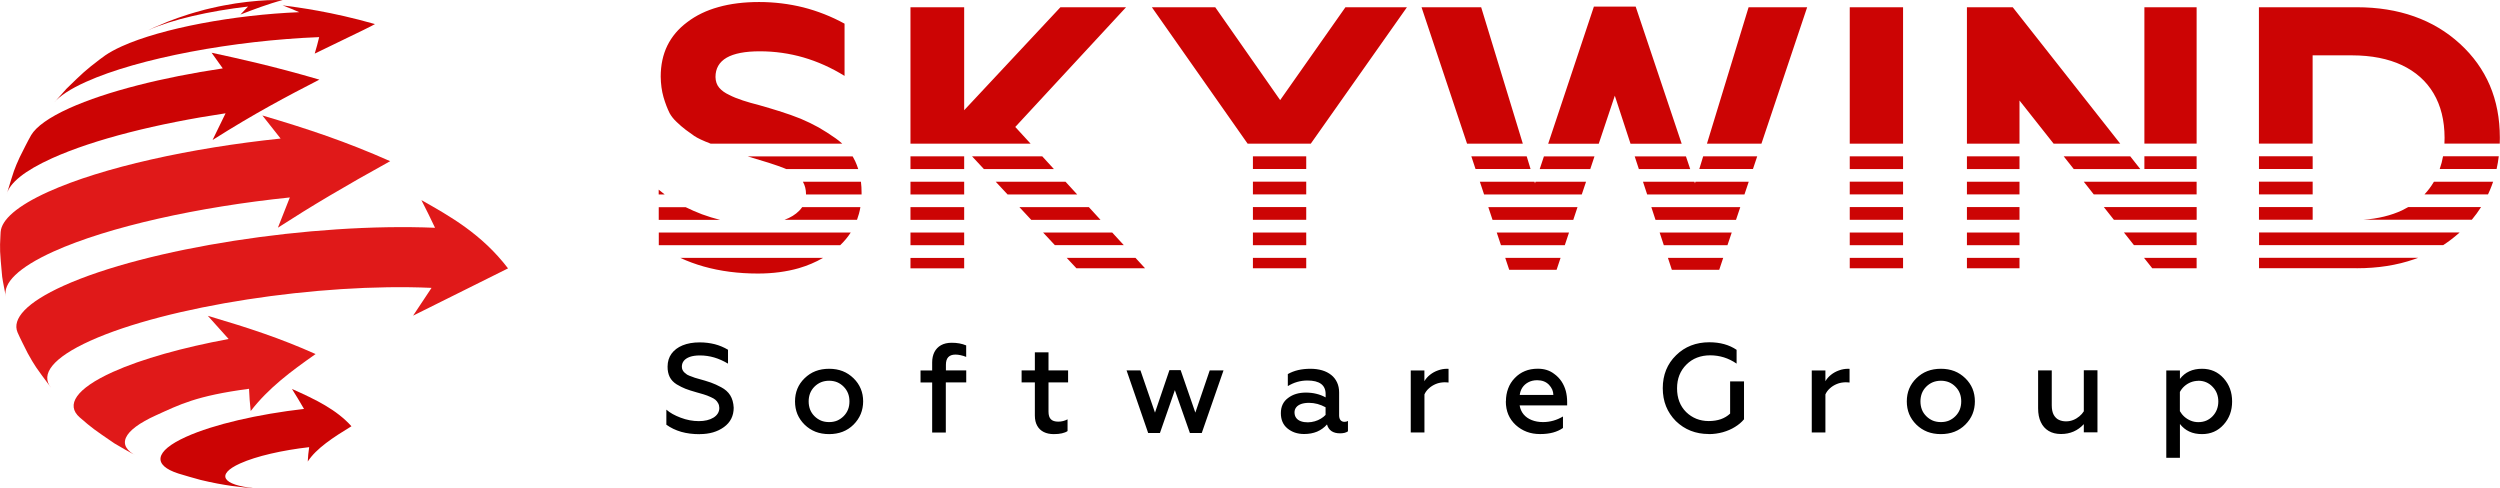
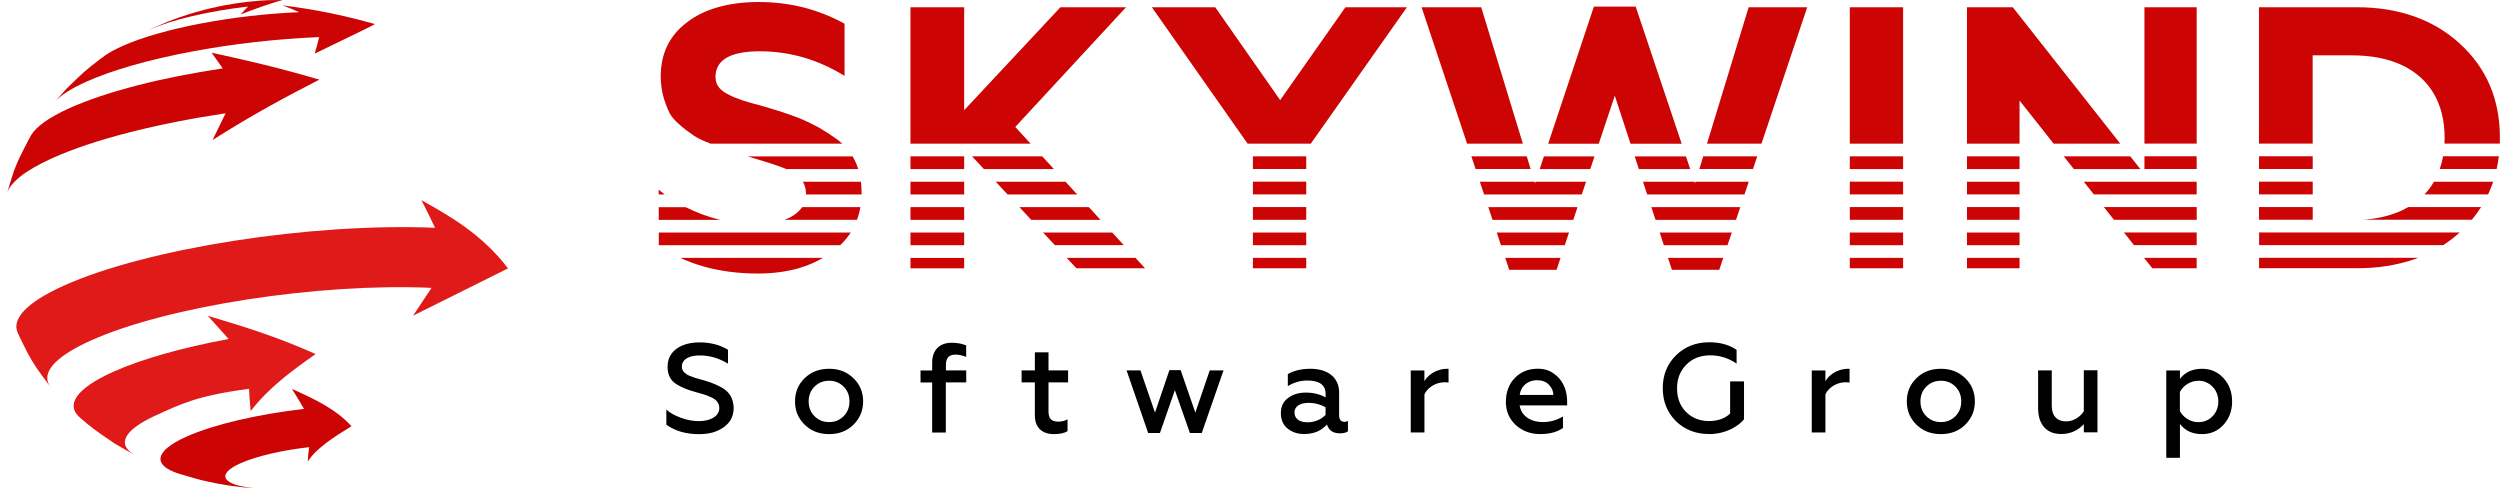
<svg xmlns="http://www.w3.org/2000/svg" xml:space="preserve" width="26.251mm" height="5.127mm" version="1.1" style="shape-rendering:geometricPrecision; text-rendering:geometricPrecision; image-rendering:optimizeQuality; fill-rule:evenodd; clip-rule:evenodd" viewBox="0 0 509.27 99.46">
  <defs>
    <style type="text/css">
   
    .fil0 {fill:#CC0404}
    .fil3 {fill:black;fill-rule:nonzero}
    .fil1 {fill:#CC0404;fill-rule:nonzero}
    .fil2 {fill:#E01919;fill-rule:nonzero}
   
  </style>
  </defs>
  <g id="Layer_x0020_1">
    <g id="_2087634324240">
-       <path class="fil0" d="M154.4 55.72c3.04,0 5.81,-0.37 8.33,-1.09 1.76,-0.52 3.41,-1.21 4.93,-2.1l-29.08 0c1.51,0.7 3.11,1.29 4.78,1.76 3.37,0.95 7.05,1.43 11.04,1.43zm16.75 -5.77c0.84,-0.8 1.55,-1.66 2.15,-2.58l-39.1 0 0 2.58 36.96 0zm3.43 -5.17c0.3,-0.82 0.54,-1.68 0.69,-2.59l-11.86 0c-0.17,0.26 -0.37,0.5 -0.6,0.73 -0.76,0.78 -1.76,1.4 -2.99,1.85l14.76 0zm0.93 -5.17l0 -0.37c0,-0.77 -0.04,-1.51 -0.13,-2.22l-11.82 0c0.42,0.75 0.63,1.59 0.63,2.52l0 0.07 11.32 0zm-0.68 -5.17c-0.18,-0.56 -0.39,-1.11 -0.63,-1.63 -0.16,-0.33 -0.33,-0.65 -0.51,-0.96l-21.39 0 0.06 0.02 4.25 1.29 1.82 0.61c0.49,0.18 0.91,0.33 1.24,0.46 0.18,0.07 0.35,0.14 0.51,0.21l14.66 0zm-3.25 -5.17c-0.43,-0.4 -0.89,-0.77 -1.39,-1.12 -1.17,-0.82 -2.32,-1.56 -3.44,-2.2 -1.13,-0.63 -2.34,-1.21 -3.63,-1.76 -1.31,-0.53 -2.79,-1.06 -4.47,-1.58 -0.55,-0.18 -1.18,-0.38 -1.89,-0.58 -0.71,-0.22 -1.4,-0.42 -2.1,-0.61 -0.7,-0.19 -1.29,-0.36 -1.78,-0.48 -0.49,-0.13 -1,-0.29 -1.54,-0.47 -0.55,-0.18 -1.05,-0.37 -1.54,-0.56 -0.49,-0.2 -0.9,-0.39 -1.24,-0.57 -0.88,-0.4 -1.57,-0.9 -2.06,-1.48 -0.49,-0.58 -0.73,-1.31 -0.75,-2.17 0,-1.75 0.76,-3.06 2.27,-3.94 1.52,-0.87 3.77,-1.3 6.77,-1.3 3.04,0 6,0.42 8.88,1.25 2.88,0.84 5.67,2.09 8.37,3.76l0 -10.64c-2.7,-1.48 -5.51,-2.58 -8.41,-3.32 -2.91,-0.72 -5.91,-1.09 -8.99,-1.09 -3.08,0 -5.85,0.34 -8.29,1.03 -2.46,0.68 -4.58,1.71 -6.37,3.08 -1.78,1.33 -3.13,2.92 -4.04,4.77 -0.9,1.85 -1.35,3.96 -1.35,6.32 0.02,1.52 0.21,2.91 0.57,4.18 0.37,1.26 0.79,2.34 1.25,3.27 0.34,0.61 0.82,1.22 1.42,1.78 0.6,0.58 1.23,1.13 1.87,1.61 0.65,0.49 1.23,0.91 1.72,1.24 0.67,0.45 1.79,0.98 3.36,1.58l26.81 0zm-24.91 15.51c-1.22,-0.3 -2.44,-0.68 -3.67,-1.13 -1.19,-0.46 -2.3,-0.94 -3.33,-1.45l-5.48 0 0 2.59 12.49 0zm-11.27 -5.17c-0.43,-0.32 -0.83,-0.65 -1.22,-0.98l0 0.98 1.22 0zm61.01 15.05l0 -2.12 -10.94 0 0 2.12 10.94 0zm0 -4.71l0 -2.58 -10.94 0 0 2.58 10.94 0zm0 -5.17l0 -2.59 -10.94 0 0 2.59 10.94 0zm0 -5.17l0 -2.59 -10.94 0 0 2.59 10.94 0zm0 -5.17l0 -2.59 -10.94 0 0 2.59 10.94 0zm1.61 -2.59l2.41 2.59 14.26 0 -2.37 -2.59 -14.29 0zm4.82 5.17l2.41 2.59 14.18 0 -2.37 -2.59 -14.22 0zm4.82 5.17l2.41 2.59 14.11 0 -2.37 -2.59 -14.15 0zm4.82 5.17l2.41 2.58 14.04 0 -2.37 -2.58 -14.08 0zm4.82 5.17l1.98 2.12 13.98 0 -1.95 -2.12 -14 0zm-7.36 -23.27l-3.12 -3.4 22.56 -24.38 -13.37 0 -19.6 20.97 0 -20.97 -10.94 0 0 27.78 24.46 0zm56.15 25.39l0 -2.12 -10.86 0 0 2.12 10.86 0zm0 -4.71l0 -2.58 -10.86 0 0 2.58 10.86 0zm0 -5.17l0 -2.59 -10.86 0 0 2.59 10.86 0zm0 -5.17l0 -2.59 -10.86 0 0 2.59 10.86 0zm0 -5.17l0 -2.59 -10.86 0 0 2.59 10.86 0zm0.93 -5.17l19.58 -27.78 -12.53 0 -13.29 18.91 -13.22 -18.91 -12.91 0 19.5 27.78 12.87 0zm50.07 25.7l0.81 -2.43 -11.27 0 0.81 2.43 9.65 0zm1.67 -5.01l0.86 -2.58 -14.72 0 0.86 2.58 13 0zm1.73 -5.17l0.86 -2.59 -18.17 0 0.86 2.59 16.45 0zm1.73 -5.17l0.87 -2.59 -10.29 0 -0.11 0.32 -0.1 -0.32 -11.13 0 0.86 2.59 19.9 0zm1.73 -5.17l0.86 -2.59 -10.3 0 -0.86 2.59 10.3 0zm1.73 -5.17l3.27 -9.78 3.2 9.78 10.42 0 -9.37 -27.93 -8.51 0 -9.31 27.93 10.3 0zm7.32 2.58l0.85 2.59 10.46 0 -0.87 -2.59 -10.44 0zm1.69 5.17l0.85 2.59 19.82 0 0.87 -2.59 -10.85 0 -0.1 0.32 -0.11 -0.32 -10.48 0zm1.7 5.17l0.85 2.59 16.4 0 0.87 -2.59 -18.11 0zm1.69 5.17l0.85 2.58 12.97 0 0.87 -2.58 -14.68 0zm1.69 5.17l0.8 2.43 9.65 0 0.81 -2.43 -11.26 0zm17.32 -18.1l0.87 -2.59 -11.01 0 -0.79 2.59 10.93 0zm1.73 -5.17l9.31 -27.78 -11.93 0 -8.48 27.78 11.09 0zm-47.03 5.17l-0.79 -2.59 -11.28 0 0.86 2.59 11.21 0zm-1.58 -5.17l-8.48 -27.78 -12.15 0 9.27 27.78 11.36 0zm77.46 25.39l0 -2.12 -10.86 0 0 2.12 10.86 0zm0 -4.71l0 -2.58 -10.86 0 0 2.58 10.86 0zm0 -5.17l0 -2.59 -10.86 0 0 2.59 10.86 0zm0 -5.17l0 -2.59 -10.86 0 0 2.59 10.86 0zm0 -5.17l0 -2.59 -10.86 0 0 2.59 10.86 0zm0 -5.17l0 -27.78 -10.86 0 0 27.78 10.86 0zm23.72 25.39l0 -2.12 -10.71 0 0 2.12 10.71 0zm0 -4.71l0 -2.58 -10.71 0 0 2.58 10.71 0zm0 -5.17l0 -2.59 -10.71 0 0 2.59 10.71 0zm0 -5.17l0 -2.59 -10.71 0 0 2.59 10.71 0zm0 -5.17l0 -2.59 -10.71 0 0 2.59 10.71 0zm0 -5.17l0 -8.79 6.95 8.79 13.57 0 -21.89 -27.78 -9.34 0 0 27.78 10.71 0zm9 2.58l2.05 2.59 13.55 0 -2.04 -2.59 -13.56 0zm4.09 5.17l2.04 2.59 20.95 0 0 -2.59 -22.99 0zm4.09 5.17l2.05 2.59 16.86 0 0 -2.59 -18.9 0zm4.09 5.17l2.04 2.58 12.77 0 0 -2.58 -14.81 0zm4.09 5.17l1.68 2.12 9.04 0 0 -2.12 -10.72 0zm10.72 -18.1l0 -2.59 -10.64 0 0 2.59 10.64 0zm0 -5.17l0 -27.78 -10.64 0 0 27.78 10.64 0zm32.61 25.39c4.29,0 8.2,-0.61 11.73,-1.84 0.27,-0.09 0.53,-0.19 0.79,-0.29l-32.42 0 0 2.12 19.9 0zm17.62 -4.71c1.18,-0.77 2.29,-1.63 3.35,-2.58l-40.86 0 0 2.58 37.52 0zm5.83 -5.17c0.69,-0.83 1.32,-1.69 1.89,-2.59l-14.83 0c-0.41,0.24 -0.83,0.46 -1.26,0.67 -2.27,1.06 -4.91,1.7 -7.92,1.92l22.13 0zm3.3 -5.17c0.13,-0.28 0.26,-0.56 0.38,-0.85 0.24,-0.57 0.46,-1.14 0.66,-1.73l-12.06 0 -0.05 0.09c-0.54,0.91 -1.16,1.74 -1.88,2.5l12.96 0zm1.75 -5.17c0.19,-0.84 0.33,-1.7 0.44,-2.59l-11.35 0c-0.16,0.91 -0.39,1.77 -0.68,2.59l11.58 0zm0.64 -5.17c0.01,-0.4 0.02,-0.79 0.02,-1.2 0,-3.91 -0.68,-7.47 -2.04,-10.66 -1.37,-3.19 -3.39,-6.01 -6.09,-8.48 -2.7,-2.47 -5.81,-4.33 -9.32,-5.57 -3.52,-1.25 -7.43,-1.87 -11.73,-1.87l-19.9 0 0 27.78 10.94 0 0 -17.98 8.05 0c3.96,0.01 7.34,0.68 10.15,2 2.8,1.33 4.95,3.24 6.43,5.73 1.49,2.51 2.24,5.52 2.25,9.05 -0,0.41 -0.01,0.8 -0.03,1.2l11.25 0zm-49.05 2.58l0 2.59 10.94 0 0 -2.59 -10.94 0zm0 5.17l0 2.59 10.94 0 0 -2.59 -10.94 0zm0 5.17l0 2.59 10.94 0 0 -2.59 -10.94 0z" />
+       <path class="fil0" d="M154.4 55.72c3.04,0 5.81,-0.37 8.33,-1.09 1.76,-0.52 3.41,-1.21 4.93,-2.1l-29.08 0c1.51,0.7 3.11,1.29 4.78,1.76 3.37,0.95 7.05,1.43 11.04,1.43zm16.75 -5.77c0.84,-0.8 1.55,-1.66 2.15,-2.58l-39.1 0 0 2.58 36.96 0zm3.43 -5.17c0.3,-0.82 0.54,-1.68 0.69,-2.59l-11.86 0c-0.17,0.26 -0.37,0.5 -0.6,0.73 -0.76,0.78 -1.76,1.4 -2.99,1.85l14.76 0zm0.93 -5.17l0 -0.37c0,-0.77 -0.04,-1.51 -0.13,-2.22l-11.82 0c0.42,0.75 0.63,1.59 0.63,2.52l0 0.07 11.32 0zm-0.68 -5.17c-0.18,-0.56 -0.39,-1.11 -0.63,-1.63 -0.16,-0.33 -0.33,-0.65 -0.51,-0.96l-21.39 0 0.06 0.02 4.25 1.29 1.82 0.61c0.49,0.18 0.91,0.33 1.24,0.46 0.18,0.07 0.35,0.14 0.51,0.21l14.66 0zm-3.25 -5.17c-0.43,-0.4 -0.89,-0.77 -1.39,-1.12 -1.17,-0.82 -2.32,-1.56 -3.44,-2.2 -1.13,-0.63 -2.34,-1.21 -3.63,-1.76 -1.31,-0.53 -2.79,-1.06 -4.47,-1.58 -0.55,-0.18 -1.18,-0.38 -1.89,-0.58 -0.71,-0.22 -1.4,-0.42 -2.1,-0.61 -0.7,-0.19 -1.29,-0.36 -1.78,-0.48 -0.49,-0.13 -1,-0.29 -1.54,-0.47 -0.55,-0.18 -1.05,-0.37 -1.54,-0.56 -0.49,-0.2 -0.9,-0.39 -1.24,-0.57 -0.88,-0.4 -1.57,-0.9 -2.06,-1.48 -0.49,-0.58 -0.73,-1.31 -0.75,-2.17 0,-1.75 0.76,-3.06 2.27,-3.94 1.52,-0.87 3.77,-1.3 6.77,-1.3 3.04,0 6,0.42 8.88,1.25 2.88,0.84 5.67,2.09 8.37,3.76l0 -10.64c-2.7,-1.48 -5.51,-2.58 -8.41,-3.32 -2.91,-0.72 -5.91,-1.09 -8.99,-1.09 -3.08,0 -5.85,0.34 -8.29,1.03 -2.46,0.68 -4.58,1.71 -6.37,3.08 -1.78,1.33 -3.13,2.92 -4.04,4.77 -0.9,1.85 -1.35,3.96 -1.35,6.32 0.02,1.52 0.21,2.91 0.57,4.18 0.37,1.26 0.79,2.34 1.25,3.27 0.34,0.61 0.82,1.22 1.42,1.78 0.6,0.58 1.23,1.13 1.87,1.61 0.65,0.49 1.23,0.91 1.72,1.24 0.67,0.45 1.79,0.98 3.36,1.58l26.81 0zm-24.91 15.51c-1.22,-0.3 -2.44,-0.68 -3.67,-1.13 -1.19,-0.46 -2.3,-0.94 -3.33,-1.45l-5.48 0 0 2.59 12.49 0zm-11.27 -5.17c-0.43,-0.32 -0.83,-0.65 -1.22,-0.98l0 0.98 1.22 0zm61.01 15.05l0 -2.12 -10.94 0 0 2.12 10.94 0zm0 -4.71l0 -2.58 -10.94 0 0 2.58 10.94 0zm0 -5.17l0 -2.59 -10.94 0 0 2.59 10.94 0zm0 -5.17l0 -2.59 -10.94 0 0 2.59 10.94 0zm0 -5.17l0 -2.59 -10.94 0 0 2.59 10.94 0zm1.61 -2.59l2.41 2.59 14.26 0 -2.37 -2.59 -14.29 0zm4.82 5.17l2.41 2.59 14.18 0 -2.37 -2.59 -14.22 0zm4.82 5.17l2.41 2.59 14.11 0 -2.37 -2.59 -14.15 0zm4.82 5.17l2.41 2.58 14.04 0 -2.37 -2.58 -14.08 0zm4.82 5.17l1.98 2.12 13.98 0 -1.95 -2.12 -14 0zm-7.36 -23.27l-3.12 -3.4 22.56 -24.38 -13.37 0 -19.6 20.97 0 -20.97 -10.94 0 0 27.78 24.46 0zm56.15 25.39l0 -2.12 -10.86 0 0 2.12 10.86 0zm0 -4.71l0 -2.58 -10.86 0 0 2.58 10.86 0zm0 -5.17l0 -2.59 -10.86 0 0 2.59 10.86 0zm0 -5.17l0 -2.59 -10.86 0 0 2.59 10.86 0zm0 -5.17l0 -2.59 -10.86 0 0 2.59 10.86 0zm0.93 -5.17l19.58 -27.78 -12.53 0 -13.29 18.91 -13.22 -18.91 -12.91 0 19.5 27.78 12.87 0zm50.07 25.7l0.81 -2.43 -11.27 0 0.81 2.43 9.65 0zm1.67 -5.01l0.86 -2.58 -14.72 0 0.86 2.58 13 0zm1.73 -5.17l0.86 -2.59 -18.17 0 0.86 2.59 16.45 0zm1.73 -5.17l0.87 -2.59 -10.29 0 -0.11 0.32 -0.1 -0.32 -11.13 0 0.86 2.59 19.9 0zm1.73 -5.17l0.86 -2.59 -10.3 0 -0.86 2.59 10.3 0zm1.73 -5.17l3.27 -9.78 3.2 9.78 10.42 0 -9.37 -27.93 -8.51 0 -9.31 27.93 10.3 0zm7.32 2.58l0.85 2.59 10.46 0 -0.87 -2.59 -10.44 0zm1.69 5.17l0.85 2.59 19.82 0 0.87 -2.59 -10.85 0 -0.1 0.32 -0.11 -0.32 -10.48 0zm1.7 5.17l0.85 2.59 16.4 0 0.87 -2.59 -18.11 0m1.69 5.17l0.85 2.58 12.97 0 0.87 -2.58 -14.68 0zm1.69 5.17l0.8 2.43 9.65 0 0.81 -2.43 -11.26 0zm17.32 -18.1l0.87 -2.59 -11.01 0 -0.79 2.59 10.93 0zm1.73 -5.17l9.31 -27.78 -11.93 0 -8.48 27.78 11.09 0zm-47.03 5.17l-0.79 -2.59 -11.28 0 0.86 2.59 11.21 0zm-1.58 -5.17l-8.48 -27.78 -12.15 0 9.27 27.78 11.36 0zm77.46 25.39l0 -2.12 -10.86 0 0 2.12 10.86 0zm0 -4.71l0 -2.58 -10.86 0 0 2.58 10.86 0zm0 -5.17l0 -2.59 -10.86 0 0 2.59 10.86 0zm0 -5.17l0 -2.59 -10.86 0 0 2.59 10.86 0zm0 -5.17l0 -2.59 -10.86 0 0 2.59 10.86 0zm0 -5.17l0 -27.78 -10.86 0 0 27.78 10.86 0zm23.72 25.39l0 -2.12 -10.71 0 0 2.12 10.71 0zm0 -4.71l0 -2.58 -10.71 0 0 2.58 10.71 0zm0 -5.17l0 -2.59 -10.71 0 0 2.59 10.71 0zm0 -5.17l0 -2.59 -10.71 0 0 2.59 10.71 0zm0 -5.17l0 -2.59 -10.71 0 0 2.59 10.71 0zm0 -5.17l0 -8.79 6.95 8.79 13.57 0 -21.89 -27.78 -9.34 0 0 27.78 10.71 0zm9 2.58l2.05 2.59 13.55 0 -2.04 -2.59 -13.56 0zm4.09 5.17l2.04 2.59 20.95 0 0 -2.59 -22.99 0zm4.09 5.17l2.05 2.59 16.86 0 0 -2.59 -18.9 0zm4.09 5.17l2.04 2.58 12.77 0 0 -2.58 -14.81 0zm4.09 5.17l1.68 2.12 9.04 0 0 -2.12 -10.72 0zm10.72 -18.1l0 -2.59 -10.64 0 0 2.59 10.64 0zm0 -5.17l0 -27.78 -10.64 0 0 27.78 10.64 0zm32.61 25.39c4.29,0 8.2,-0.61 11.73,-1.84 0.27,-0.09 0.53,-0.19 0.79,-0.29l-32.42 0 0 2.12 19.9 0zm17.62 -4.71c1.18,-0.77 2.29,-1.63 3.35,-2.58l-40.86 0 0 2.58 37.52 0zm5.83 -5.17c0.69,-0.83 1.32,-1.69 1.89,-2.59l-14.83 0c-0.41,0.24 -0.83,0.46 -1.26,0.67 -2.27,1.06 -4.91,1.7 -7.92,1.92l22.13 0zm3.3 -5.17c0.13,-0.28 0.26,-0.56 0.38,-0.85 0.24,-0.57 0.46,-1.14 0.66,-1.73l-12.06 0 -0.05 0.09c-0.54,0.91 -1.16,1.74 -1.88,2.5l12.96 0zm1.75 -5.17c0.19,-0.84 0.33,-1.7 0.44,-2.59l-11.35 0c-0.16,0.91 -0.39,1.77 -0.68,2.59l11.58 0zm0.64 -5.17c0.01,-0.4 0.02,-0.79 0.02,-1.2 0,-3.91 -0.68,-7.47 -2.04,-10.66 -1.37,-3.19 -3.39,-6.01 -6.09,-8.48 -2.7,-2.47 -5.81,-4.33 -9.32,-5.57 -3.52,-1.25 -7.43,-1.87 -11.73,-1.87l-19.9 0 0 27.78 10.94 0 0 -17.98 8.05 0c3.96,0.01 7.34,0.68 10.15,2 2.8,1.33 4.95,3.24 6.43,5.73 1.49,2.51 2.24,5.52 2.25,9.05 -0,0.41 -0.01,0.8 -0.03,1.2l11.25 0zm-49.05 2.58l0 2.59 10.94 0 0 -2.59 -10.94 0zm0 5.17l0 2.59 10.94 0 0 -2.59 -10.94 0zm0 5.17l0 2.59 10.94 0 0 -2.59 -10.94 0z" />
      <g>
        <path class="fil1" d="M57.59 0.01c-0.93,-0.01 -2.18,0 -3.11,0.03 -0.56,0.03 -1.31,0.08 -1.87,0.12 -0.58,0.05 -1.37,0.13 -1.95,0.19 0.26,-0.02 0.6,0.05 0.85,0.07 -0.25,-0.05 -0.6,-0.06 -0.85,-0.07l-0.39 0.04c-0.77,0.12 -1.55,0.2 -2.32,0.31 -0.63,0.09 -0.94,0.15 -2.41,0.42 -0.85,0.16 -0.88,0.17 -2.62,0.56 -1.05,0.24 -1.05,0.24 -3.02,0.79 -1.28,0.37 -1.28,0.37 -3.69,1.18 -1.78,0.64 -1.84,0.67 -4.81,1.93l-1.71 0.81c0.17,-0.08 0.35,-0.16 0.53,-0.25 4.78,-2.16 12.44,-3.9 20.31,-4.81 -0.47,0.48 -1.09,1.14 -1.55,1.63 2.38,-0.93 5.86,-2.24 8.61,-2.95z" />
        <path class="fil1" d="M76.38 4.9c-8.89,-2.53 -15.59,-3.39 -18.81,-3.81 1.03,0.38 2.38,0.95 3.39,1.39 0.53,0.26 0.53,0.26 0,0 -13.21,0.53 -27.97,3.26 -36.14,6.95 -1.4,0.63 -2.52,1.26 -3.4,1.86l-1.09 0.8c-2.98,2.28 -3.41,2.7 -6.78,5.98l-2.53 2.83c1.13,-1.35 3.27,-2.77 6.48,-4.22 10.75,-4.85 30.17,-8.44 47.52,-9.12 -0.23,1.01 -0.61,2.36 -0.91,3.36 11.23,-5.43 11.23,-5.43 12.28,-6.02z" />
        <path class="fil1" d="M45.95 23.08c-0.81,1.63 -1.87,3.8 -2.65,5.44 8.57,-5.43 15.19,-8.92 21.76,-12.3 -9.52,-2.78 -16.42,-4.28 -21.96,-5.48 0.67,0.97 1.59,2.24 2.28,3.19 -12.26,1.83 -23.67,4.69 -31.24,8.1 -4.2,1.9 -6.76,3.77 -7.79,5.49 -0.76,1.33 -1.65,3.15 -2.34,4.52 -1.12,2.48 -1.12,2.48 -2.63,7.49 0.57,-2.24 3.59,-4.75 9.24,-7.3 8.55,-3.86 21.46,-7.08 35.32,-9.15z" />
-         <path class="fil2" d="M57.17 28.22c-18.24,1.9 -36.3,5.86 -47.34,10.85 -6.37,2.88 -9.52,5.7 -9.7,8.18l-0.04 0.72c-0.15,2.94 -0.14,3.04 0.35,8.39 0.17,1.22 0.53,2.84 0.75,4.06 -0.64,-2.72 2.49,-5.92 9.75,-9.2 11.22,-5.06 29.58,-9.09 48.1,-11 -0.74,1.85 -1.7,4.31 -2.43,6.16 6.78,-4.38 13.62,-8.44 22.87,-13.55 -9.1,-4.03 -16.7,-6.55 -26.03,-9.31 1.12,1.41 2.61,3.3 3.72,4.71z" />
        <path class="fil2" d="M88.62 46.4c-25.1,-1.06 -58.73,4.16 -75.68,11.81 -7.56,3.42 -10.54,6.75 -9.36,9.51 0.56,1.29 1.44,2.97 2.07,4.24 1.45,2.59 1.57,2.76 4.69,6.94l0.04 0.05c-2.18,-2.68 0.32,-6.06 8.03,-9.54 15.56,-7.03 46.53,-11.81 69.5,-10.77 -1.12,1.7 -2.63,3.97 -3.76,5.66 18.65,-9.27 18.65,-9.27 19.34,-9.63 -5.33,-6.99 -11.88,-10.66 -17.65,-13.91 0.88,1.67 1.97,3.94 2.78,5.64z" />
        <path class="fil2" d="M46.55 69.06c-9.27,1.72 -17.64,4.04 -23.56,6.71 -7.56,3.42 -9.62,6.73 -6.76,9.25l0.04 0.03c2.51,2.18 2.85,2.41 7.04,5.27 1.33,0.82 3.18,1.83 4.56,2.59 -4.14,-2.08 -3.08,-5.15 3.95,-8.33 4.75,-2.14 8.08,-3.95 18.91,-5.38 0.06,-0.01 0.03,-0.81 0,0 0.04,1.36 0.19,3.18 0.34,4.53 3.68,-4.74 8.17,-8.06 13.22,-11.61 -7.13,-3.19 -13.45,-5.27 -21.96,-7.79 1.27,1.41 2.96,3.3 4.23,4.71z" />
        <path class="fil1" d="M59.47 79.22c0.77,1.21 1.74,2.84 2.46,4.08 0.25,0.48 0.25,0.48 0,0 -9.31,1.07 -18.38,3.13 -24.02,5.68 -6.56,2.96 -6.77,5.81 -1.57,7.48 1.35,0.43 3.18,0.93 4.55,1.31 4.8,1.16 8.32,1.51 10.99,1.7l0 -0.02c-6.58,-0.62 -7.99,-2.78 -2.95,-5.05 3.3,-1.49 8.61,-2.69 14.05,-3.31 0.16,-0.69 0.16,-0.69 0,0 -0.14,0.88 -0.25,2.05 -0.29,2.93 1.73,-2.68 5.2,-4.93 8.9,-7.19 -3.03,-3.38 -7.28,-5.45 -12.12,-7.6z" />
      </g>
      <path class="fil3" d="M142.54 88.43c0.99,0 1.9,-0.12 2.72,-0.36 0.82,-0.24 1.56,-0.6 2.22,-1.08 0.66,-0.48 1.15,-1.04 1.48,-1.7 0.33,-0.66 0.5,-1.4 0.5,-2.24 -0.05,-1.01 -0.29,-1.85 -0.71,-2.53 -0.42,-0.67 -1.04,-1.22 -1.84,-1.64 -0.37,-0.2 -0.72,-0.38 -1.06,-0.53 -0.33,-0.15 -0.68,-0.29 -1.03,-0.42 -0.36,-0.12 -0.76,-0.26 -1.21,-0.39l-2.06 -0.59c-0.15,-0.06 -0.33,-0.13 -0.53,-0.2 -0.21,-0.07 -0.41,-0.15 -0.6,-0.22 -0.19,-0.08 -0.35,-0.15 -0.46,-0.22 -0.21,-0.15 -0.39,-0.29 -0.55,-0.44 -0.16,-0.15 -0.28,-0.33 -0.37,-0.51 -0.09,-0.19 -0.14,-0.41 -0.14,-0.67 0,-0.45 0.13,-0.85 0.4,-1.19 0.27,-0.34 0.68,-0.61 1.23,-0.81 0.55,-0.19 1.23,-0.29 2.05,-0.29 0.99,0 1.97,0.14 2.92,0.42 0.95,0.28 1.88,0.7 2.8,1.25l0 -2.83c-0.84,-0.5 -1.74,-0.88 -2.7,-1.13 -0.97,-0.24 -1.99,-0.37 -3.07,-0.37 -1.35,0 -2.52,0.21 -3.49,0.61 -0.97,0.4 -1.72,0.97 -2.25,1.7 -0.53,0.73 -0.79,1.6 -0.8,2.61 -0.01,0.82 0.14,1.53 0.43,2.12 0.3,0.6 0.77,1.1 1.42,1.51 0.34,0.19 0.65,0.36 0.95,0.52 0.3,0.15 0.58,0.28 0.85,0.38 0.27,0.1 0.61,0.22 1,0.35 0.39,0.13 0.84,0.26 1.34,0.4l0.36 0.1c0.38,0.11 0.7,0.2 0.97,0.28 0.27,0.08 0.52,0.16 0.74,0.25 0.23,0.09 0.49,0.19 0.75,0.32 0.41,0.18 0.72,0.36 0.93,0.54 0.23,0.19 0.41,0.43 0.56,0.71 0.16,0.28 0.23,0.6 0.24,0.96 -0,0.42 -0.11,0.79 -0.32,1.13 -0.21,0.33 -0.5,0.61 -0.88,0.84 -0.38,0.23 -0.81,0.41 -1.32,0.53 -0.51,0.12 -1.06,0.18 -1.65,0.18 -1.24,0 -2.47,-0.23 -3.71,-0.7 -0.61,-0.23 -1.15,-0.48 -1.64,-0.75 -0.48,-0.27 -0.91,-0.57 -1.27,-0.89l0 3.07c0.89,0.64 1.89,1.12 3.02,1.45 1.12,0.32 2.37,0.48 3.75,0.48zm26.36 -2.45c-0.61,0 -1.16,-0.1 -1.65,-0.3 -0.49,-0.21 -0.94,-0.51 -1.34,-0.91 -0.4,-0.4 -0.69,-0.85 -0.89,-1.35 -0.19,-0.5 -0.29,-1.06 -0.29,-1.66 0,-0.59 0.1,-1.14 0.29,-1.64 0.2,-0.5 0.49,-0.95 0.89,-1.35 0.4,-0.4 0.85,-0.7 1.35,-0.91 0.5,-0.2 1.05,-0.3 1.64,-0.3 0.59,0 1.13,0.1 1.63,0.3 0.49,0.21 0.94,0.51 1.33,0.91 0.4,0.4 0.69,0.85 0.89,1.35 0.2,0.5 0.29,1.05 0.29,1.64 0,0.61 -0.09,1.16 -0.29,1.66 -0.2,0.5 -0.49,0.95 -0.89,1.35 -0.4,0.4 -0.85,0.7 -1.33,0.91 -0.49,0.2 -1.03,0.3 -1.63,0.3zm0 2.45c1,0 1.92,-0.16 2.75,-0.48 0.82,-0.32 1.57,-0.8 2.22,-1.45 0.66,-0.66 1.14,-1.38 1.47,-2.17 0.32,-0.79 0.49,-1.65 0.49,-2.57 0,-0.93 -0.16,-1.78 -0.49,-2.57 -0.33,-0.79 -0.81,-1.5 -1.47,-2.14 -0.66,-0.64 -1.4,-1.13 -2.22,-1.45 -0.83,-0.32 -1.74,-0.48 -2.75,-0.48 -1.02,0 -1.94,0.16 -2.77,0.48 -0.83,0.32 -1.57,0.81 -2.23,1.45 -0.66,0.64 -1.15,1.36 -1.47,2.14 -0.32,0.79 -0.48,1.64 -0.48,2.57 0,0.94 0.16,1.8 0.48,2.59 0.33,0.78 0.81,1.5 1.47,2.15 0.66,0.64 1.4,1.12 2.23,1.45 0.83,0.32 1.75,0.48 2.77,0.48zm23.79 -10.53l4.14 0 0 -2.45 -4.14 0 0 -1.16c0,-0.68 0.16,-1.2 0.48,-1.54 0.33,-0.35 0.81,-0.52 1.47,-0.52 0.32,0 0.67,0.04 1.03,0.12 0.37,0.08 0.76,0.19 1.15,0.35l0 -2.34c-0.44,-0.18 -0.9,-0.32 -1.39,-0.41 -0.49,-0.09 -1.01,-0.13 -1.57,-0.13 -0.86,0 -1.58,0.17 -2.17,0.5 -0.59,0.33 -1.03,0.8 -1.34,1.39 -0.3,0.6 -0.46,1.3 -0.46,2.1l0 1.65 -2.37 0 0 2.45 2.37 0 0 10.19 2.78 0 0 -10.19zm18.12 6.75c0,0.82 0.16,1.52 0.48,2.08 0.31,0.56 0.75,0.98 1.33,1.27 0.58,0.29 1.26,0.43 2.05,0.43 0.63,0 1.19,-0.05 1.65,-0.16 0.47,-0.1 0.86,-0.26 1.15,-0.46l0 -2.39c-0.3,0.16 -0.6,0.27 -0.91,0.35 -0.31,0.08 -0.64,0.12 -0.99,0.12 -0.67,0 -1.17,-0.16 -1.49,-0.48 -0.33,-0.32 -0.49,-0.84 -0.49,-1.56l0 -5.95 3.99 0 0 -2.45 -3.99 0 0 -3.68 -2.78 0 0 3.68 -2.7 0 0 2.45 2.7 0 0 6.75zm25.48 3.55l3.04 -8.73 3.06 8.73 2.42 0 4.43 -12.75 -2.81 0 -2.93 8.6 -2.99 -8.65 -2.29 0 -2.94 8.65 -2.96 -8.6 -2.83 0 4.4 12.75 2.39 0zm37.56 -2.27c-0.31,-0.01 -0.57,-0.11 -0.76,-0.33 -0.19,-0.22 -0.29,-0.53 -0.3,-0.93l0 -4.71c-0,-0.77 -0.14,-1.46 -0.42,-2.06 -0.28,-0.6 -0.67,-1.11 -1.19,-1.52 -0.52,-0.41 -1.13,-0.73 -1.84,-0.94 -0.72,-0.21 -1.51,-0.32 -2.39,-0.32 -0.91,0 -1.75,0.09 -2.52,0.27 -0.76,0.18 -1.46,0.45 -2.09,0.81l0 2.45c0.61,-0.37 1.24,-0.66 1.91,-0.85 0.67,-0.19 1.36,-0.29 2.08,-0.29 1.24,0 2.16,0.23 2.78,0.69 0.62,0.46 0.93,1.15 0.93,2.06l0 0.69c-0.58,-0.32 -1.21,-0.57 -1.88,-0.73 -0.68,-0.17 -1.4,-0.25 -2.16,-0.25 -0.71,0 -1.37,0.09 -1.97,0.27 -0.61,0.18 -1.15,0.46 -1.64,0.83 -0.98,0.72 -1.47,1.75 -1.47,3.09 0,0.66 0.11,1.25 0.33,1.77 0.22,0.52 0.56,0.97 1.01,1.34 0.45,0.37 0.96,0.66 1.52,0.85 0.57,0.19 1.19,0.29 1.88,0.29 0.98,0 1.85,-0.16 2.63,-0.48 0.77,-0.33 1.45,-0.81 2.03,-1.47 0.17,0.61 0.48,1.06 0.92,1.36 0.44,0.3 1.02,0.45 1.73,0.45 0.35,0 0.66,-0.03 0.93,-0.1 0.27,-0.07 0.5,-0.17 0.69,-0.31l0 -2.11c-0.11,0.06 -0.23,0.11 -0.35,0.14 -0.12,0.03 -0.25,0.04 -0.4,0.04zm-3.81 -1.42c-0.27,0.29 -0.59,0.54 -0.97,0.77 -0.37,0.23 -0.79,0.41 -1.24,0.54 -0.45,0.13 -0.91,0.2 -1.4,0.21 -0.55,0 -1.02,-0.07 -1.43,-0.22 -0.41,-0.15 -0.73,-0.37 -0.95,-0.67 -0.23,-0.3 -0.34,-0.67 -0.35,-1.12 0,-0.41 0.12,-0.76 0.36,-1.06 0.23,-0.29 0.57,-0.51 1.01,-0.67 0.44,-0.15 0.97,-0.23 1.59,-0.23 0.59,0 1.17,0.08 1.73,0.23 0.57,0.16 1.11,0.38 1.64,0.67l0 1.55zm20.13 3.58l0 -7.75c0.2,-0.45 0.5,-0.86 0.9,-1.22 0.4,-0.37 0.87,-0.67 1.42,-0.9 0.55,-0.23 1.16,-0.34 1.82,-0.35 0.14,0 0.28,0 0.4,0.02 0.13,0.01 0.25,0.02 0.37,0.03l0 -2.78c-0.04,-0.01 -0.08,-0.02 -0.12,-0.02 -0.04,-0 -0.09,-0 -0.14,-0 -0.66,0 -1.29,0.11 -1.89,0.33 -0.6,0.21 -1.14,0.51 -1.62,0.89 -0.48,0.38 -0.86,0.81 -1.15,1.31l0 -2.19 -2.78 0 0 12.64 2.78 0zm16.58 -6.33c0,0.99 0.17,1.89 0.5,2.68 0.34,0.8 0.84,1.51 1.51,2.13 0.68,0.62 1.44,1.08 2.26,1.39 0.83,0.31 1.73,0.46 2.71,0.46 0.98,0 1.85,-0.1 2.63,-0.31 0.77,-0.21 1.45,-0.52 2.03,-0.93l0 -2.34c-0.63,0.37 -1.28,0.66 -1.96,0.85 -0.67,0.19 -1.38,0.29 -2.11,0.29 -0.86,-0 -1.63,-0.14 -2.3,-0.41 -0.68,-0.27 -1.22,-0.65 -1.65,-1.16 -0.42,-0.51 -0.69,-1.12 -0.81,-1.83l9.68 0 0 -0.72c0,-0.77 -0.09,-1.5 -0.27,-2.2 -0.19,-0.7 -0.48,-1.35 -0.87,-1.95 -0.4,-0.6 -0.9,-1.12 -1.53,-1.57 -0.46,-0.35 -0.97,-0.61 -1.52,-0.78 -0.55,-0.17 -1.15,-0.25 -1.8,-0.25 -0.97,0 -1.84,0.16 -2.61,0.48 -0.78,0.32 -1.47,0.79 -2.07,1.42 -0.61,0.63 -1.06,1.34 -1.35,2.14 -0.3,0.8 -0.45,1.66 -0.45,2.6zm2.83 -1.29c0.07,-0.56 0.24,-1.06 0.54,-1.52 0.3,-0.45 0.7,-0.81 1.21,-1.08 0.5,-0.27 1.09,-0.41 1.78,-0.42 0.51,0 0.97,0.08 1.37,0.23 0.4,0.15 0.75,0.39 1.05,0.69 0.3,0.31 0.51,0.64 0.67,0.98 0.15,0.35 0.22,0.72 0.23,1.1l-6.85 0zm38.51 7.96c1.01,-0 1.97,-0.14 2.88,-0.39 0.9,-0.26 1.73,-0.61 2.46,-1.07 0.74,-0.45 1.35,-0.97 1.84,-1.56l0 -7.72 -2.83 0 0 6.56c-0.53,0.5 -1.16,0.88 -1.89,1.14 -0.73,0.25 -1.55,0.38 -2.47,0.38 -0.91,0 -1.75,-0.16 -2.51,-0.46 -0.77,-0.31 -1.46,-0.76 -2.09,-1.37 -0.62,-0.62 -1.08,-1.33 -1.39,-2.14 -0.31,-0.81 -0.46,-1.71 -0.46,-2.7 0,-0.99 0.16,-1.89 0.48,-2.69 0.32,-0.8 0.79,-1.52 1.43,-2.15 0.63,-0.63 1.35,-1.1 2.16,-1.41 0.81,-0.31 1.7,-0.47 2.68,-0.47 0.96,0 1.9,0.14 2.8,0.42 0.9,0.28 1.76,0.71 2.58,1.27l0 -2.81c-1.52,-1.03 -3.37,-1.54 -5.56,-1.54 -1.35,0 -2.59,0.22 -3.72,0.66 -1.13,0.44 -2.15,1.1 -3.05,1.99 -0.9,0.87 -1.57,1.87 -2.03,2.99 -0.45,1.12 -0.68,2.35 -0.68,3.7 0,1.35 0.22,2.59 0.67,3.71 0.45,1.12 1.12,2.12 2,3.01 0.9,0.87 1.91,1.53 3.03,1.97 1.12,0.44 2.34,0.66 3.66,0.66zm23.76 -0.34l0 -7.75c0.2,-0.45 0.5,-0.86 0.9,-1.22 0.4,-0.37 0.87,-0.67 1.43,-0.9 0.55,-0.23 1.16,-0.34 1.82,-0.35 0.14,0 0.27,0 0.4,0.02 0.13,0.01 0.25,0.02 0.37,0.03l0 -2.78c-0.04,-0.01 -0.08,-0.02 -0.12,-0.02 -0.04,-0 -0.09,-0 -0.14,-0 -0.66,0 -1.29,0.11 -1.89,0.33 -0.6,0.21 -1.14,0.51 -1.62,0.89 -0.48,0.38 -0.86,0.81 -1.15,1.31l0 -2.19 -2.78 0 0 12.64 2.78 0zm23.53 -2.11c-0.61,0 -1.15,-0.1 -1.65,-0.3 -0.49,-0.21 -0.94,-0.51 -1.34,-0.91 -0.4,-0.4 -0.7,-0.85 -0.89,-1.35 -0.19,-0.5 -0.29,-1.06 -0.29,-1.66 0,-0.59 0.1,-1.14 0.29,-1.64 0.2,-0.5 0.49,-0.95 0.89,-1.35 0.4,-0.4 0.85,-0.7 1.35,-0.91 0.5,-0.2 1.05,-0.3 1.64,-0.3 0.59,0 1.13,0.1 1.63,0.3 0.49,0.21 0.94,0.51 1.33,0.91 0.4,0.4 0.7,0.85 0.89,1.35 0.2,0.5 0.29,1.05 0.29,1.64 0,0.61 -0.1,1.16 -0.29,1.66 -0.2,0.5 -0.49,0.95 -0.89,1.35 -0.4,0.4 -0.84,0.7 -1.33,0.91 -0.49,0.2 -1.03,0.3 -1.63,0.3zm0 2.45c1,0 1.92,-0.16 2.75,-0.48 0.82,-0.32 1.57,-0.8 2.22,-1.45 0.66,-0.66 1.15,-1.38 1.47,-2.17 0.32,-0.79 0.48,-1.65 0.48,-2.57 0,-0.93 -0.16,-1.78 -0.48,-2.57 -0.33,-0.79 -0.81,-1.5 -1.47,-2.14 -0.66,-0.64 -1.4,-1.13 -2.22,-1.45 -0.83,-0.32 -1.74,-0.48 -2.75,-0.48 -1.02,0 -1.94,0.16 -2.77,0.48 -0.83,0.32 -1.57,0.81 -2.23,1.45 -0.66,0.64 -1.14,1.36 -1.47,2.14 -0.32,0.79 -0.48,1.64 -0.48,2.57 0,0.94 0.16,1.8 0.48,2.59 0.33,0.78 0.81,1.5 1.47,2.15 0.66,0.64 1.4,1.12 2.23,1.45 0.83,0.32 1.75,0.48 2.77,0.48zm29.12 -4.66c-0.24,0.39 -0.55,0.74 -0.93,1.05 -0.38,0.31 -0.79,0.56 -1.25,0.74 -0.46,0.18 -0.92,0.27 -1.4,0.27 -0.55,0.01 -1.05,-0.09 -1.5,-0.3 -0.44,-0.2 -0.79,-0.55 -1.06,-1.02 -0.26,-0.48 -0.4,-1.13 -0.4,-1.95l0 -7.11 -2.78 0 0 7.72c0,1.1 0.18,2.04 0.55,2.81 0.36,0.78 0.89,1.38 1.59,1.8 0.69,0.42 1.54,0.63 2.54,0.63 1.85,0 3.4,-0.67 4.63,-2.01l0 1.67 2.78 0 0 -12.64 -2.78 0 0 8.32zm24.07 -8.65c-0.98,0 -1.84,0.17 -2.59,0.52 -0.75,0.34 -1.39,0.86 -1.91,1.54l0 -1.72 -2.78 0 0 17.79 2.78 0 0 -6.88c0.53,0.68 1.17,1.2 1.91,1.54 0.75,0.35 1.61,0.52 2.59,0.52 1.78,0 3.24,-0.64 4.4,-1.93 0.58,-0.64 1.01,-1.36 1.3,-2.14 0.29,-0.79 0.43,-1.64 0.43,-2.57 0,-0.94 -0.14,-1.8 -0.43,-2.59 -0.29,-0.79 -0.72,-1.5 -1.3,-2.15 -1.16,-1.29 -2.62,-1.93 -4.4,-1.93zm-0.75 2.44c0.58,0 1.11,0.1 1.6,0.31 0.48,0.21 0.92,0.51 1.31,0.93 0.39,0.4 0.68,0.85 0.87,1.35 0.19,0.5 0.29,1.05 0.29,1.64 0,0.58 -0.1,1.12 -0.29,1.62 -0.19,0.5 -0.48,0.96 -0.87,1.37 -0.39,0.4 -0.82,0.7 -1.31,0.91 -0.49,0.2 -1.02,0.3 -1.6,0.3 -0.55,-0 -1.07,-0.1 -1.55,-0.3 -0.48,-0.2 -0.91,-0.46 -1.29,-0.8 -0.38,-0.34 -0.68,-0.72 -0.92,-1.14l0 -3.91c0.24,-0.44 0.54,-0.83 0.92,-1.17 0.38,-0.34 0.81,-0.6 1.29,-0.8 0.48,-0.19 1,-0.29 1.55,-0.3z" />
    </g>
  </g>
</svg>